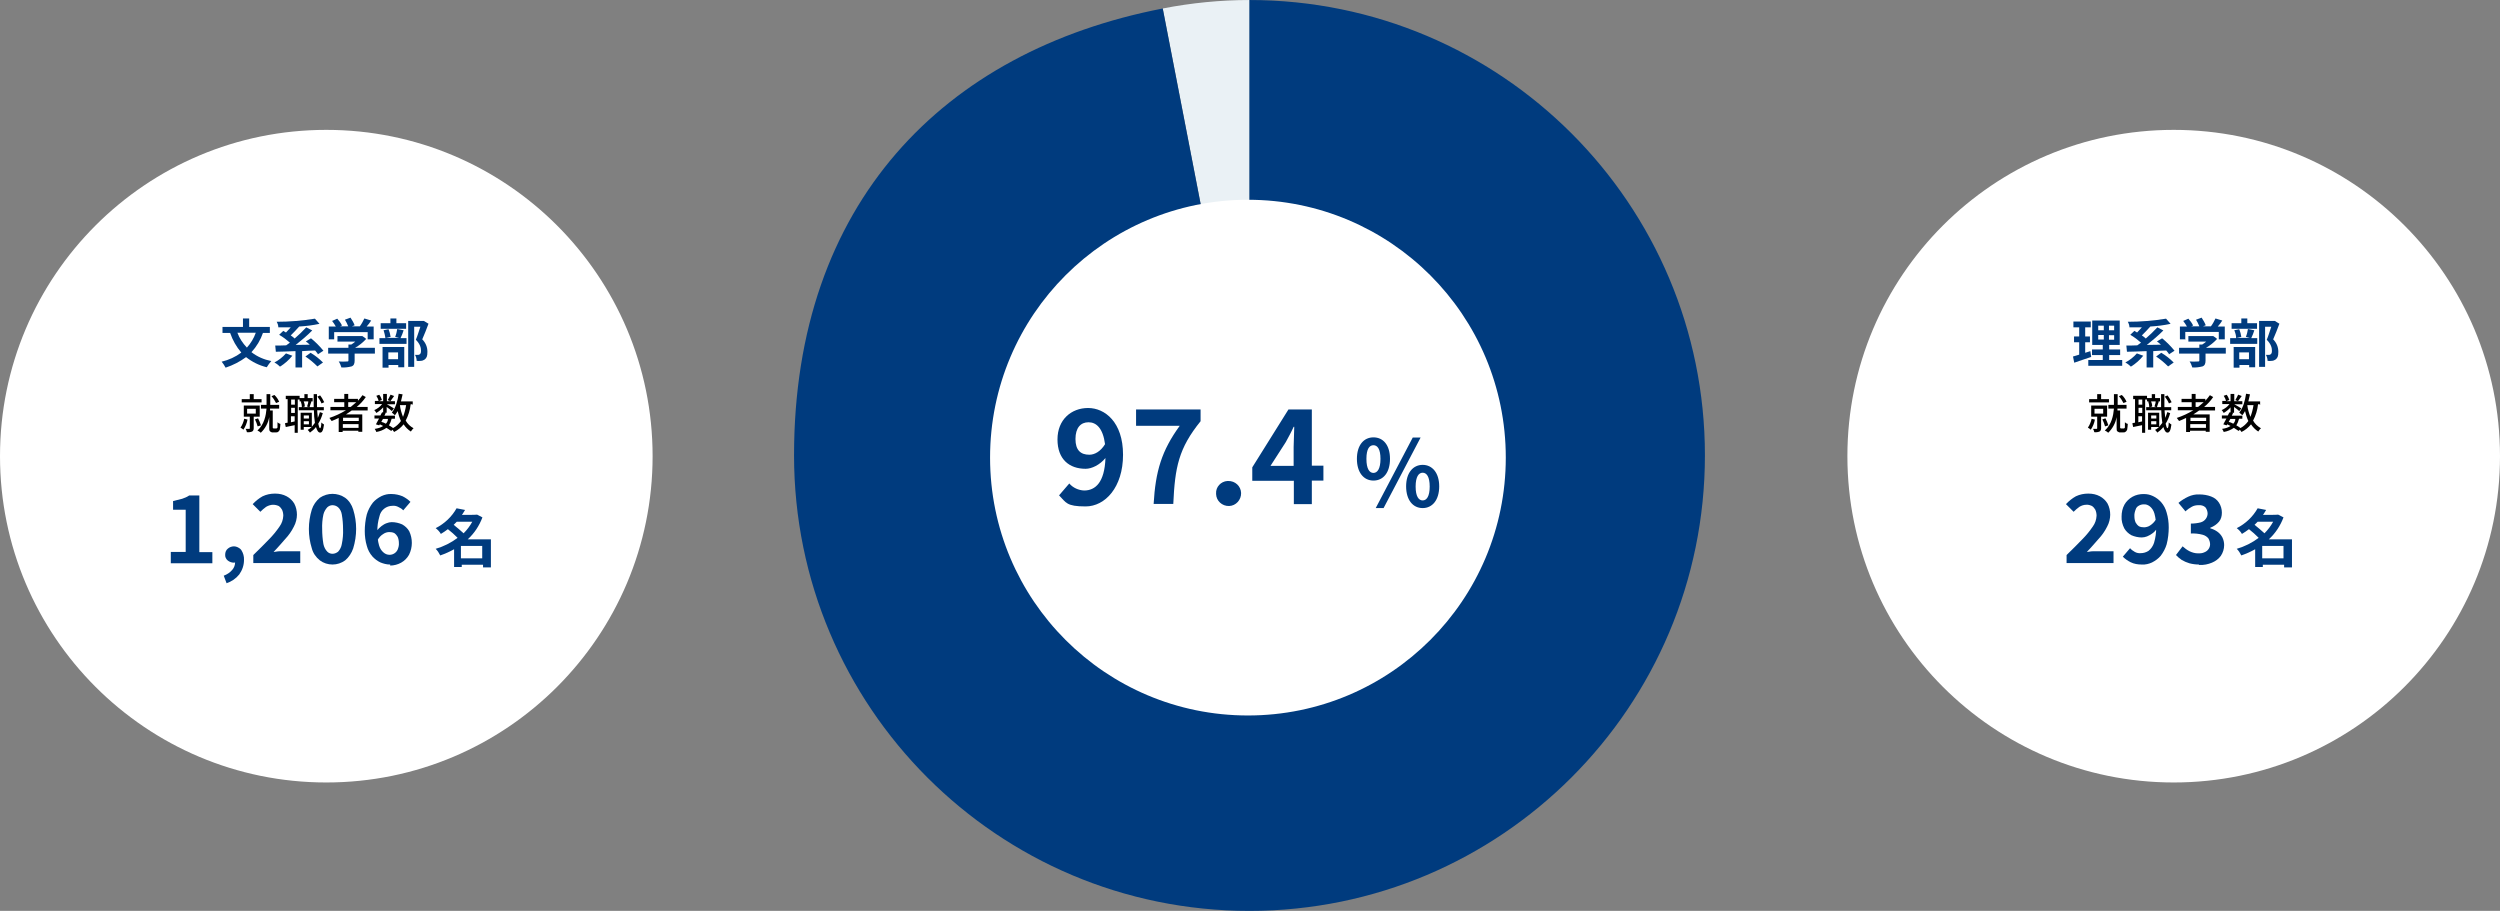
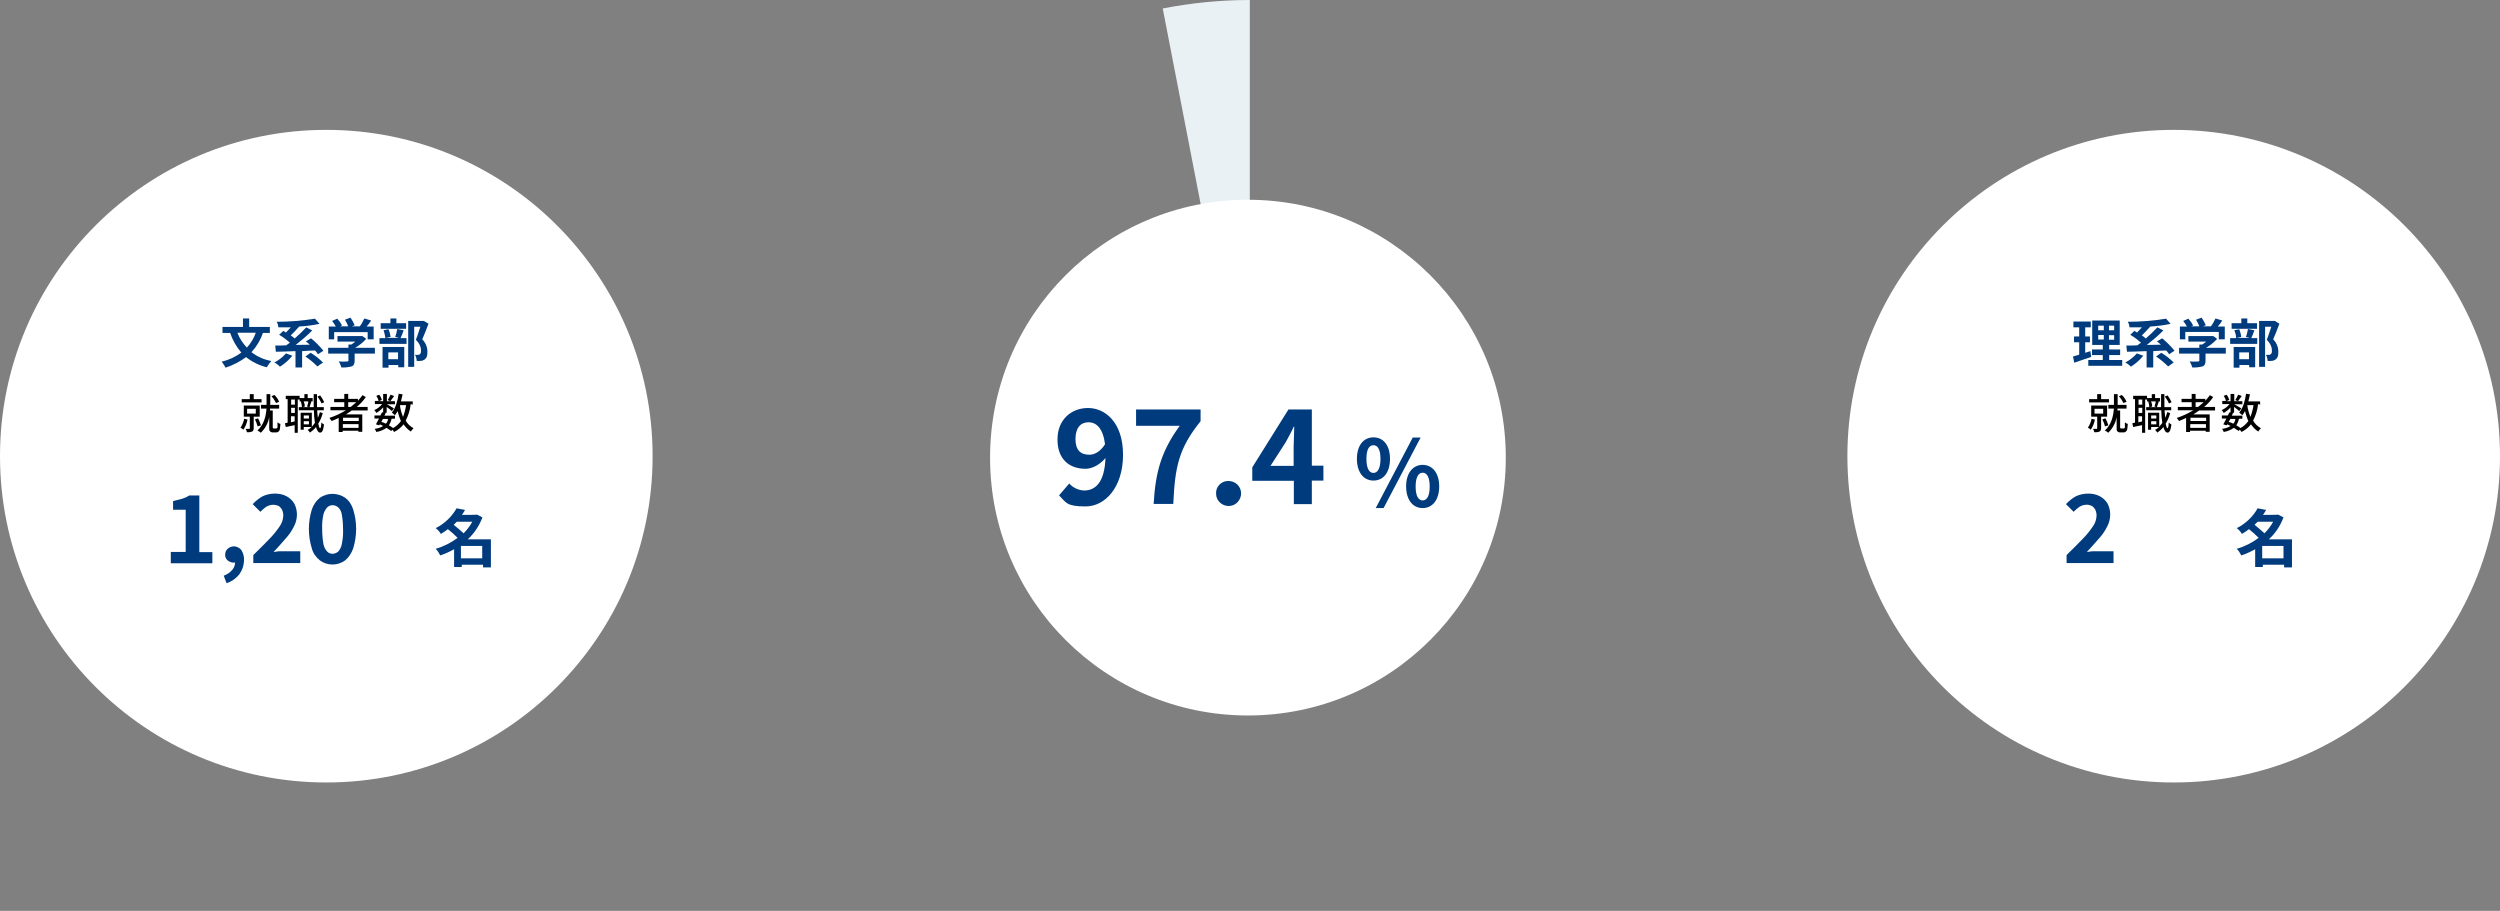
<svg xmlns="http://www.w3.org/2000/svg" id="pc_grf" data-name="pc grf" width="426.5mm" height="155.4mm" version="1.1" viewBox="0 0 1209 440.5">
  <rect x="0" y="0" width="1209" height="440.5" fill="#808080" stroke="none" />
  <defs>
    <style>
      .cls-1 {
        clip-path: url(#clippath);
      }

      .cls-2 {
        fill: none;
      }

      .cls-2, .cls-3, .cls-4, .cls-5, .cls-6 {
        stroke-width: 0px;
      }

      .cls-3 {
        fill: #eaf1f5;
      }

      .cls-4 {
        fill: #000;
      }

      .cls-7 {
        isolation: isolate;
      }

      .cls-5 {
        fill: #fff;
      }

      .cls-6 {
        fill: #003b7e;
      }
    </style>
    <clipPath id="clippath">
      <rect class="cls-2" x="384" y="0" width="440.5" height="440.5" />
    </clipPath>
  </defs>
  <g id="_グループ_47078" data-name=" グループ 47078">
    <g id="_グループ_47073" data-name=" グループ 47073">
      <g id="_グループ_45577" data-name=" グループ 45577">
        <g class="cls-1">
          <g id="_グループ_47071" data-name=" グループ 47071">
            <g id="_グループ_45576" data-name=" グループ 45576">
              <path id="_パス_101397" data-name=" パス 101397" class="cls-3" d="M604.2,220.2L562.3,4.1C576.1,1.4,590.2,0,604.4,0v220.2h-.2Z" />
-               <path id="_パス_101398" data-name=" パス 101398" class="cls-6" d="M604.2,220.2V0c121.7,0,220.3,98.6,220.3,220.2s-98.6,220.3-220.3,220.3-220.2-98.6-220.2-220.3S456.2,24.7,562.3,4.1l41.9,216.2h0Z" />
            </g>
          </g>
        </g>
      </g>
      <path id="_パス_53152" data-name=" パス 53152" class="cls-5" d="M728.2,221.3c0,68.9-55.8,124.7-124.7,124.7s-124.7-55.8-124.7-124.7,55.8-124.7,124.7-124.7h0c68.9,0,124.7,55.8,124.7,124.7h0" />
      <path id="_パス_101561" data-name=" パス 101561" class="cls-6" d="M664.2,232.4c4.7,0,8-3.8,8-10.5s-3.3-10.4-8-10.4-8,3.8-8,10.4,3.3,10.5,8,10.5ZM664.2,228.7c-1.9,0-3.4-1.9-3.4-6.8s1.5-6.6,3.4-6.6,3.4,1.8,3.4,6.6-1.5,6.8-3.4,6.8ZM665.3,245.7h3.8l17.9-34.1h-3.8l-17.9,34.1h0ZM688,245.7c4.7,0,8-3.9,8-10.5s-3.4-10.4-8-10.4-8,3.8-8,10.4,3.3,10.5,8,10.5h0ZM688,242c-1.9,0-3.4-1.9-3.4-6.7s1.5-6.7,3.4-6.7,3.4,1.9,3.4,6.7-1.5,6.7-3.4,6.7h0Z" />
      <g id="_グループ_47072" data-name=" グループ 47072" class="cls-7">
        <path id="_パス_101925" data-name=" パス 101925" class="cls-6" d="M512.2,239.5l4.9-5.7c1.8,2.1,4.5,3.3,7.2,3.4,5.4,0,9.9-3.9,10.3-15.7-2.7,3.3-6.6,5.2-9.6,5.2-7.9,0-13.6-4.6-13.6-14.2s6.7-15.2,14.8-15.2,16.9,6.8,16.9,22.6-8.7,25-18.1,25-9.4-1.9-12.8-5.3h0ZM526.8,219.9c2.5,0,5.4-1.5,7.6-5.1-1-7.7-4.2-10.6-8-10.6s-6.3,2.7-6.3,8.1,2.5,7.6,6.7,7.6h0Z" />
        <path id="_パス_101926" data-name=" パス 101926" class="cls-6" d="M570.6,205.9h-21.2v-7.9h31.2v5.7c-10.6,13.1-12.4,22.2-13.2,40h-9.5c.9-15.7,3.8-25.7,12.7-37.9h0Z" />
        <path id="_パス_101927" data-name=" パス 101927" class="cls-6" d="M588.1,238.7c-.2-3.2,2.3-5.9,5.5-6.1h.3c3.4-.1,6.2,2.5,6.3,5.8s-2.5,6.2-5.8,6.3c-3.4.1-6.2-2.5-6.3-5.8v-.3h0Z" />
        <path id="_パス_101928" data-name=" パス 101928" class="cls-6" d="M625.6,232.5h-20v-6.5l17.5-28h11.3v27.2h5.6v7.2h-5.6v11.4h-8.7v-11.4h0ZM625.6,225.3v-9.1c0-2.8.3-7.1.3-9.8h-.3c-1.1,2.5-2.4,4.8-3.8,7.4l-7.4,11.5h11.2Z" />
      </g>
    </g>
    <g id="_グループ_47075" data-name=" グループ 47075">
      <circle id="_楕円形_2" data-name=" 楕円形 2" class="cls-5" cx="1051.2" cy="220.6" r="157.8" />
      <g id="_グループ_46431" data-name=" グループ 46431">
        <path id="_パス_101567" data-name=" パス 101567" class="cls-4" d="M1028.4,194.3c-.5-1.2-1.3-2.4-2.3-3.3l-1.4.6c.9,1,1.6,2.1,2.2,3.3l1.5-.6h0ZM1019.9,193h-3.8v-2.4h-1.9v2.4h-3.9v1.6h9.6v-1.6h0ZM1011.5,202.5c-.3,1.5-.9,3-1.8,4.3.5.3,1,.6,1.4,1,1-1.5,1.7-3.2,2-4.9l-1.6-.4h0ZM1012.9,197.7h4.2v2.3h-4.2v-2.3ZM1019,201.5v-5.4h-7.7v5.4h2.9v5.6c0,.1,0,.2-.2.3h-1.8c.3.5.5,1.1.6,1.6.9.1,1.7,0,2.5-.3.5-.3.8-.8.8-1.6v-5.6h2.9ZM1019.6,205.7c-.4-1.2-.8-2.3-1.4-3.4l-1.5.5c.5,1.1,1,2.2,1.3,3.4l1.6-.5h0ZM1025.8,207.2c-.2,0-.5-.1-.5-.4h0v-8.3h-1.3v-.9h4.4v-1.8h-4.3v-5.2h-1.8v5.2h-2.7v1.8h2.7c-.3,3.4-1.1,7.6-4.4,10.6.6.3,1.2.6,1.6,1.1,2.1-2,3.6-4.7,4.1-7.6v5.2c0,1.1,0,1.5.5,1.8.4.3.9.5,1.4.4h1.3c.4,0,.8,0,1.1-.3.4-.2.6-.6.8-1,.2-.9.2-1.9.3-2.8-.5-.1-1-.4-1.4-.8v2.4c0,.2,0,.4-.3.5,0,.1-.3.1-.5.1h-1,0ZM1050.2,194.5c-.6-1.2-1.2-2.3-2-3.3l-1.3.6c.8,1,1.5,2.1,2,3.3l1.3-.6ZM1036,195.7h-1.8v-2.5h1.8v2.5ZM1034.1,204.2v-2.9h1.8v2.5l-1.8.4ZM1036,199.7h-1.8v-2.5h1.8v2.5ZM1044.6,192.5h-2.4v-1.9h-1.6v1.9h-2.3v-1.1h-6.7v1.6h.9v11.4c-.5.1-.9.1-1.3.3l.4,1.8c1.3-.3,2.8-.6,4.3-.9v3.7h1.5v-16.1h.9v.9h6.3v-1.5h0ZM1040.3,205.2v-1.5h2.5v1.5h-2.5ZM1042.8,200.9v1.5h-2.5v-1.5h2.5ZM1048.1,199.3c-.3,1-.6,1.9-1,2.8,0-1.1-.3-2.4-.3-3.7h3.2v-1.5h-3.3v-6.3h-1.6v6.3h-2c.3-.8.5-1.8.9-2.7l-1.5-.3c0,.9-.3,1.8-.6,2.7l1,.3h-3.2l1.1-.3c0-.9-.2-1.8-.6-2.7l-1.3.3c.3.9.5,1.8.5,2.7h-1.5v1.5h7.3c0,2,.2,4.1.5,6.1l-1.5,1.9v-6.8h-5.4v8.2h1.5v-1.3h3.8c-.6.6-1.2,1-1.9,1.4.4.4.8.8,1.1,1.3,1.1-.8,2.1-1.6,2.9-2.7.5,1.6,1.1,2.7,2,2.7s1.5-.8,1.9-3.9c-.5-.3-.9-.6-1.3-1,0,1.8-.3,2.8-.6,2.8s-.6-.8-.9-2.2c1-1.6,1.7-3.3,2.2-5.1l-1.4-.5h0ZM1061.8,196.8v-2.3h3.9l-2.7,2.3h-1.3,0ZM1066.9,203.6h-7.6v-1.6h7.6v1.6ZM1059.2,206.9v-1.8h7.6v1.8h-7.6ZM1071.2,198.4v-1.6h-5.3c1.7-1.4,3.2-3,4.4-4.8l-1.6-.9c-.6.9-1.4,1.8-2.2,2.7v-.9h-4.7v-2.4h-1.9v2.4h-4.9v1.6h4.9v2.3h-6.7v1.6h7.5c-2.5,1.5-5.2,2.8-8,3.7l1.1,1.5c1.1-.5,2.3-.9,3.4-1.5v6.8h1.9v-.6h7.6v.5h1.9v-8.4h-7.9c1-.6,1.9-1.3,2.8-1.9h7.7ZM1082.4,190.8c-.4.9-.9,1.8-1.4,2.7l1.3.5c.5-.6,1.1-1.6,1.8-2.5l-1.6-.6h-.1ZM1089.8,195.9c-.3,2-.8,3.9-1.5,5.7-.7-1.8-1.3-3.7-1.5-5.7h3ZM1081,202.6c0,.9-.4,1.7-1,2.3-.7-.4-1.4-.7-2.2-.9.3-.5.5-.9.8-1.4h2.4,0ZM1093,195.9v-1.8h-5.7l.8-3.4-1.9-.3c-.5,3.5-1.5,7-3.3,9.1.5.4,1,.9,1.5,1.3.5-.6.9-1.3,1.3-2,.4,1.7.9,3.3,1.6,4.8-1,1.4-2.3,2.6-3.8,3.4-.6-.5-1.3-.9-2-1.3.6-1,1-2,1.3-3.2h1.6v-1.5h-5.1c.3-.4.4-.9.6-1.3h-.5c0-.1,1-.1,1-.1v-2.8c.9.6,1.7,1.3,2.5,2l1-1.3c-.5-.4-2.5-1.5-3.4-2h3.9v-1.5h-3.9v-3.5h-1.8v3.5h-2l1.4-.6c-.3-.9-.7-1.8-1.3-2.5l-1.4.5c.5.8.9,1.6,1.1,2.5h-1.8v1.5h3.5c-1,1.3-2.3,2.3-3.8,2.9.4.4.7.9,1,1.4,1.2-.7,2.3-1.6,3.3-2.7v2.4h-.5c-.3.5-.6,1-.8,1.5h-2.9v1.5h2.2c-.5,1-1,1.9-1.5,2.8l1.6.5.3-.5c.5.3,1,.5,1.6.8-1.2.8-2.6,1.2-4.1,1.4.4.5.6,1,.8,1.5,1.8-.3,3.5-1,4.9-2l2.3,1.5.6-.6.8,1.1c1.8-.9,3.3-2.1,4.6-3.7.9,1.4,2.1,2.6,3.5,3.5.4-.6.8-1.2,1.3-1.6-1.6-.9-2.9-2.1-3.8-3.7,1.3-2.5,2.1-5.1,2.4-7.9h.8l.2.4Z" />
      </g>
      <path id="_パス_101569" data-name=" パス 101569" class="cls-6" d="M1094,270v-6h10.3v6h-10.3ZM1099.3,252.3c-1.1,2-2.5,3.9-4.2,5.6-1.5-1.4-3.2-2.8-4.8-4.1l1.5-1.5h7.5ZM1108.1,260.8h-10.9c3.2-2.9,5.6-6.6,7.1-10.6l-2.5-1.3h-.6c0,.1-6.8.1-6.8.1.5-.8,1-1.5,1.5-2.4l-4.1-.8c-2.3,4.1-5.9,7.5-10.1,9.6,1,.8,1.9,1.7,2.5,2.8,1.1-.6,2.3-1.5,3.4-2.3,1.7,1.3,3.2,2.7,4.7,4.2-3.2,2.4-6.8,4.2-10.6,5.3.9.9,1.6,2,2.2,3.2,2.3-.8,4.6-1.8,6.7-3v8.6h3.7v-1.1h10.3v1.3h3.8v-13.6h-.3Z" />
      <g id="_グループ_47074" data-name=" グループ 47074" class="cls-7">
        <path id="_パス_101929" data-name=" パス 101929" class="cls-6" d="M1011.3,172.6c-2.8,1-5.8,1.9-8.2,2.8l-.6-3c.9-.3,1.9-.5,3-.9v-6h-2.5v-2.8h2.5v-4.4h-2.8v-2.8h8.4v2.8h-2.7v4.4h2.3v2.8h-2.3v5.1c.9-.3,1.6-.5,2.5-.8l.4,2.8h0ZM1026.3,174.1v2.8h-16.4v-2.8h7v-2.4h-5.2v-2.7h5.2v-2.2h-5.1v-11.8h13.3v11.8h-5.1v2.2h5.3v2.7h-5.3v2.4h6.3ZM1014.7,159.7h2.7v-2.2h-2.7v2.2ZM1014.7,164.2h2.7v-2.2h-2.7v2.2ZM1022.4,157.5h-2.5v2.2h2.5v-2.2ZM1022.4,162.1h-2.5v2.2h2.5v-2.2Z" />
        <path id="_パス_101930" data-name=" パス 101930" class="cls-6" d="M1036.5,172c-1.7,2.1-3.7,3.9-6,5.3-.8-.8-1.7-1.5-2.7-2,2.1-1.1,4-2.6,5.6-4.4l3,1.1h0ZM1049,171.3c-.4-.6-.9-1.2-1.4-1.8-2.2.1-4.3.1-6.3.3v7.9h-3.2v-7.9c-3.5.1-6.8.3-9.5.3l-.3-3c1.5,0,3.3,0,5.3-.1.5-.4,1.1-.8,1.8-1.3-1.6-1.4-3.3-2.7-5.2-3.8l2-1.9c.4.3.8.5,1.3.8.8-.8,1.5-1.6,2.3-2.5h-6c0-.9-.3-1.8-.8-2.7,6.2,0,12.4-.5,18.5-1.5l2.2,2.5c-3.2.7-6.5,1.1-9.8,1.3h0c-1.3,1.5-2.8,3-4.1,4.3.7.4,1.3,1,1.9,1.5,2-1.7,3.8-3.5,5.6-5.4l2.9,1.5c-2.5,2.5-5.2,4.8-8,7,2.3,0,4.6-.1,6.8-.1-.6-.6-1.2-1.1-1.9-1.6l2.5-1.5c2.2,1.8,4.2,3.8,6,6l-2.9,1.9h0l.2-.2ZM1045.2,170.6c2.2,1.3,4.2,2.9,6,4.7l-2.7,1.9c-1.8-1.8-3.7-3.4-5.8-4.8l2.5-1.8h0Z" />
        <path id="_パス_101931" data-name=" パス 101931" class="cls-6" d="M1076.4,171h-9.8v3.4c0,1.5-.4,2.4-1.5,2.8-1.6.4-3.3.6-4.9.5-.3-1-.7-2-1.3-2.9,1.3.1,2.7.1,4.1,0,.5,0,.6-.1.6-.5v-3.3h-9.8v-2.8h9.8v-1.6h1.4c.7-.4,1.3-.9,1.9-1.4h-8.6v-2.7h12c.7.4,1.3.9,1.9,1.4-1.6,1.7-3.4,3.2-5.4,4.3h9.6v2.8h0ZM1057,164.1h-2.8v-6.2h3.4c-.5-.9-1.1-1.8-1.8-2.7l2.5-1.1c.9,1,1.7,2.1,2.3,3.3l-.9.4h3.9c-.4-1.1-1-2.2-1.6-3.2l2.7-1c.8,1.2,1.5,2.4,2,3.7l-1.3.5h3.8c.9-1.2,1.6-2.5,2.2-3.8l3.3,1c-.6,1-1.4,2-2.2,2.9h3.4v6.2h-2.9v-3.6h-16.2v3.5h.2Z" />
        <path id="_パス_101932" data-name=" パス 101932" class="cls-6" d="M1090.2,159.7c-.4,1.3-.9,2.6-1.5,3.8h2.9v2.8h-13.1v-2.8h2.9c0-1.3-.4-2.6-.9-3.8l2.4-.5c.5,1.2.8,2.4,1,3.7l-2.4.5h6.6l-2-.5c.5-1.2.8-2.5,1-3.8l3,.6h0ZM1091.4,159h-12.2v-2.7h4.7v-2.3h2.9v2.3h4.7v2.7h0ZM1080.1,167.8h10.5v9.8h-2.9v-1.1h-4.7v1.3h-2.8v-9.9h0ZM1082.9,170.4v3.3h4.7v-3.3h-4.7ZM1102.3,156.6c-.9,2.4-2,5.3-3,7.5,1.6,1.6,2.5,3.7,2.5,6s-.4,3-1.4,3.8c-.5.3-1.1.6-1.8.6-.7.1-1.4.1-2,0,0-1-.3-2-.8-2.9h1.4c.3,0,.6,0,.9-.3.5-.3.6-.9.6-1.8,0-1.4-.5-3.2-2.5-5.2.8-1.8,1.5-4.4,2.2-6.3h-3v19.4h-2.9v-22.2h7.6l2.3,1.4h0Z" />
      </g>
    </g>
    <g id="_グループ_47077" data-name=" グループ 47077">
      <circle id="_楕円形_1" data-name=" 楕円形 1" class="cls-5" cx="157.8" cy="220.6" r="157.8" />
      <g id="_グループ_46428" data-name=" グループ 46428">
        <path id="_パス_101564" data-name=" パス 101564" class="cls-4" d="M135,194.3c-.5-1.2-1.3-2.4-2.3-3.3l-1.4.6c.9,1,1.6,2.1,2.2,3.3l1.5-.6ZM126.5,193h-3.8v-2.4h-1.9v2.4h-3.9v1.6h9.6s0-1.6,0-1.6ZM118.1,202.5c-.3,1.5-.9,3-1.8,4.3.5.3,1,.6,1.4,1,1-1.5,1.7-3.2,2-4.9l-1.6-.4h0ZM119.5,197.7h4.2v2.3h-4.2v-2.3ZM125.6,201.5v-5.4h-7.7v5.4h2.9v5.6c0,.1,0,.2-.2.3h-1.8c.3.5.5,1.1.6,1.6.9.1,1.7,0,2.5-.3.5-.3.8-.8.8-1.6v-5.6h2.9,0ZM126.2,205.7c-.4-1.2-.8-2.3-1.4-3.4l-1.5.5c.5,1.1,1,2.2,1.3,3.4l1.6-.5h0ZM132.4,207.2c-.2,0-.5-.1-.5-.4h0v-8.3h-1.3v-.9h4.4v-1.8h-4.3v-5.2h-1.8v5.2h-2.7v1.8h2.7c-.3,3.4-1.1,7.6-4.4,10.6.6.3,1.2.6,1.6,1.1,2.1-2,3.6-4.7,4.1-7.6v5.2c0,1.1.1,1.5.5,1.8s.9.5,1.4.4h1.3c.4,0,.8,0,1.1-.3.4-.2.6-.6.8-1,.2-.9.2-1.9.3-2.8-.5-.1-1-.4-1.4-.8v2.4c0,.2-.1.4-.3.5-.1.1-.3.1-.5.1h-1ZM156.8,194.5c-.6-1.2-1.2-2.3-2-3.3l-1.3.6c.8,1,1.5,2.1,2,3.3l1.3-.6ZM142.6,195.7h-1.8v-2.5h1.8v2.5ZM140.7,204.2v-2.9h1.8v2.5l-1.8.4ZM142.6,199.7h-1.8v-2.5h1.8v2.5ZM151.2,192.5h-2.4v-1.9h-1.6v1.9h-2.3v-1.1h-6.7v1.6h.9v11.4c-.5.1-.9.1-1.3.3l.4,1.8c1.3-.3,2.8-.6,4.3-.9v3.7h1.5v-16.1h.9v.9h6.3v-1.5h0ZM146.9,205.2v-1.5h2.5v1.5h-2.5ZM149.4,200.9v1.5h-2.5v-1.5h2.5ZM154.7,199.3c-.3,1-.6,1.9-1,2.8,0-1.1-.3-2.4-.3-3.7h3.2v-1.5h-3.3v-6.3h-1.6v6.3h-2c.3-.8.5-1.8.9-2.7l-1.5-.3c0,.9-.3,1.8-.6,2.7l1,.3h-3.2l1.1-.3c0-.9-.2-1.8-.6-2.7l-1.3.3c.3.9.5,1.8.5,2.7h-1.5v1.5h7.3c0,2,.2,4.1.5,6.1l-1.5,1.9v-6.8h-5.4v8.2h1.5v-1.3h3.8c-.6.6-1.2,1-1.9,1.4.4.4.8.8,1.1,1.3,1.1-.8,2.1-1.6,2.9-2.7.5,1.6,1.1,2.7,2,2.7s1.5-.8,1.9-3.9c-.5-.3-.9-.6-1.3-1,0,1.8-.3,2.8-.6,2.8s-.6-.8-.9-2.2c1-1.6,1.7-3.3,2.2-5.1l-1.4-.5h0ZM168.4,196.8v-2.3h3.9l-2.7,2.3h-1.3.1ZM173.5,203.6h-7.6v-1.6h7.6v1.6ZM165.8,206.9v-1.8h7.6v1.8h-7.6ZM177.8,198.4v-1.6h-5.3c1.7-1.4,3.2-3,4.4-4.8l-1.6-.9c-.6.9-1.4,1.8-2.2,2.7v-.9h-4.7v-2.4h-1.9v2.4h-4.9v1.6h4.9v2.3h-6.7v1.6h7.5c-2.5,1.5-5.2,2.8-8,3.7l1.1,1.5c1.1-.5,2.3-.9,3.4-1.5v6.8h1.9v-.6h7.6v.5h1.9v-8.4h-7.9c1-.6,1.9-1.3,2.8-1.9h7.7ZM188.9,190.8c-.4.9-.9,1.8-1.4,2.7l1.3.5c.5-.6,1.1-1.6,1.8-2.5l-1.6-.6h-.1ZM196.4,195.9c-.3,2-.8,3.9-1.5,5.7-.7-1.8-1.3-3.7-1.5-5.7h3ZM187.6,202.6c0,.9-.4,1.7-1,2.3-.7-.4-1.4-.7-2.2-.9.3-.5.5-.9.8-1.4h2.4ZM199.6,195.9v-1.8h-5.7l.8-3.4-1.9-.3c-.5,3.5-1.5,7-3.3,9.1.5.4,1,.9,1.5,1.3.5-.6.9-1.3,1.3-2,.4,1.7.9,3.3,1.6,4.8-1,1.4-2.3,2.6-3.8,3.4-.6-.5-1.3-.9-2-1.3.6-1,1-2,1.3-3.2h1.6v-1.5h-5.1c.3-.4.4-.9.6-1.3h-.5c0-.1,1-.1,1-.1v-2.8c.9.6,1.7,1.3,2.5,2l1-1.3c-.5-.4-2.5-1.5-3.4-2h3.9v-1.5h-3.9v-3.5h-1.8v3.5h-2l1.4-.6c-.3-.9-.7-1.8-1.3-2.5l-1.4.5c.5.8.9,1.6,1.1,2.5h-1.8v1.5h3.5c-1,1.3-2.3,2.3-3.8,2.9.4.4.7.9,1,1.4,1.2-.7,2.3-1.6,3.3-2.7v2.4h-.5c-.3.5-.6,1-.8,1.5h-2.9v1.5h2.2c-.5,1-1,1.9-1.5,2.8l1.6.5.3-.5c.5.3,1,.5,1.6.8-1.2.8-2.6,1.2-4.1,1.4.4.5.6,1,.8,1.5,1.8-.3,3.5-1,4.9-2l2.3,1.5.6-.6.8,1.1c1.8-.9,3.3-2.1,4.6-3.7.9,1.4,2.1,2.6,3.5,3.5.4-.6.8-1.2,1.3-1.6-1.6-.9-2.9-2.1-3.8-3.7,1.3-2.5,2.1-5.1,2.4-7.9h.8l.2.4Z" />
      </g>
      <path id="_パス_101562" data-name=" パス 101562" class="cls-6" d="M222.9,270v-6h10.3v6h-10.3ZM228.4,252.3c-1.1,2-2.5,3.9-4.2,5.6-1.5-1.4-3.2-2.8-4.8-4.1l1.5-1.5h7.5ZM237.1,260.8h-10.9c3.2-2.9,5.6-6.6,7.1-10.6l-2.5-1.3h-.6c0,.1-6.8.1-6.8.1.5-.8,1-1.5,1.5-2.4l-4.1-.8c-2.3,4.1-5.9,7.5-10.1,9.6,1,.8,1.9,1.7,2.5,2.8,1.1-.6,2.3-1.5,3.4-2.3,1.7,1.3,3.2,2.7,4.7,4.2-3.2,2.4-6.8,4.2-10.6,5.3.9.9,1.6,2,2.2,3.2,2.3-.8,4.6-1.8,6.7-3v8.6h3.7v-1.1h10.3v1.3h3.8v-13.6h-.3Z" />
      <g id="_グループ_47076" data-name=" グループ 47076" class="cls-7">
        <path id="_パス_101933" data-name=" パス 101933" class="cls-6" d="M127.2,160.9c-1.2,3.5-3.1,6.7-5.6,9.4,2.8,2.2,6.1,3.6,9.6,4.3-.8.9-1.6,2-2.2,3-3.7-.9-7.1-2.6-10-4.9-3,2.2-6.3,3.9-9.9,5.1-.5-1-1.2-2-1.9-2.9,3.4-.8,6.7-2.3,9.5-4.4-2.4-2.8-4.2-6-5.4-9.5h-3.7v-2.9h9.9v-4.1h3v4.1h10v2.9h-3.4,0ZM114.8,160.9c1,2.7,2.6,5.1,4.6,7.2,1.9-2.1,3.4-4.6,4.3-7.2h-8.9Z" />
        <path id="_パス_101934" data-name=" パス 101934" class="cls-6" d="M141.4,172c-1.7,2.1-3.7,3.9-6,5.3-.8-.8-1.7-1.5-2.7-2,2.1-1.1,4-2.6,5.6-4.4l3,1.1h0ZM153.8,171.3c-.4-.6-.9-1.2-1.4-1.8-2.2.1-4.3.1-6.3.3v7.9h-3.2v-7.9c-3.5.1-6.8.3-9.5.3l-.3-3c1.5,0,3.3,0,5.3-.1.5-.4,1.1-.8,1.8-1.3-1.6-1.4-3.3-2.7-5.2-3.8l2-1.9c.4.3.8.5,1.3.8.8-.8,1.5-1.6,2.3-2.5h-6c0-.9-.3-1.8-.8-2.7,6.2,0,12.4-.5,18.5-1.5l2.2,2.5c-3.2.7-6.5,1.1-9.8,1.3h0c-1.3,1.5-2.8,3-4.1,4.3.7.4,1.3,1,1.9,1.5,2-1.7,3.8-3.5,5.6-5.4l2.9,1.5c-2.5,2.5-5.2,4.8-8,7,2.3,0,4.6-.1,6.8-.1-.6-.6-1.2-1.1-1.9-1.6l2.5-1.5c2.2,1.8,4.2,3.8,6,6l-2.9,1.9h.1l.2-.2ZM150.2,170.6c2.2,1.3,4.2,2.9,6,4.7l-2.7,1.9c-1.8-1.8-3.7-3.4-5.8-4.8l2.5-1.8h0Z" />
        <path id="_パス_101935" data-name=" パス 101935" class="cls-6" d="M181.3,171h-9.8v3.4c0,1.5-.4,2.4-1.5,2.8-1.6.4-3.3.6-4.9.5-.3-1-.7-2-1.3-2.9,1.3.1,2.7.1,4.1,0,.5,0,.6-.1.6-.5v-3.3h-9.8v-2.8h9.8v-1.6h1.4c.7-.4,1.3-.9,1.9-1.4h-8.6v-2.7h12c.7.4,1.3.9,1.9,1.4-1.6,1.7-3.4,3.2-5.4,4.3h9.6v2.8h0ZM161.8,164.1h-2.8v-6.2h3.4c-.5-.9-1.1-1.8-1.8-2.7l2.5-1.1c.9,1,1.7,2.1,2.3,3.3l-.9.4h3.9c-.4-1.1-1-2.2-1.6-3.2l2.7-1c.8,1.2,1.5,2.4,2,3.7l-1.3.5h3.8c.9-1.2,1.6-2.5,2.2-3.8l3.3,1c-.6,1-1.4,2-2.2,2.9h3.4v6.2h-2.9v-3.5h-16.2v3.5h.2Z" />
        <path id="_パス_101936" data-name=" パス 101936" class="cls-6" d="M195.2,159.7c-.4,1.3-.9,2.6-1.5,3.8h2.9v2.8h-13.1v-2.8h2.9c-.2-1.3-.5-2.6-.9-3.8l2.4-.5c.5,1.2.8,2.4,1,3.7l-2.4.5h6.6l-2-.5c.5-1.2.8-2.5,1-3.8l3,.6h.1ZM196.3,159h-12.2v-2.7h4.7v-2.3h2.9v2.3h4.7v2.7h-.1,0ZM185,167.8h10.5v9.8h-2.9v-1.1h-4.7v1.3h-2.9v-9.9h0ZM187.8,170.4v3.3h4.7v-3.3h-4.7ZM207.2,156.6c-.9,2.4-2,5.3-3,7.5,1.6,1.6,2.5,3.7,2.5,6s-.4,3-1.4,3.8c-.5.3-1.1.6-1.8.6-.7.1-1.4.1-2,0,0-1-.3-2-.8-2.9h1.4c.3,0,.6,0,.9-.3.5-.3.6-.9.6-1.8,0-1.4-.5-3.2-2.5-5.2.8-1.8,1.5-4.4,2.2-6.3h-3v19.4h-2.9v-22.2h7.6l2.3,1.4h-.1Z" />
      </g>
    </g>
  </g>
  <g id="_グループ_47079" data-name=" グループ 47079" class="cls-7">
    <path id="_パス_101937" data-name=" パス 101937" class="cls-6" d="M82.6,272.3v-5.4h7.2v-20.4h-6.1v-4.2c1.6-.4,3.2-.8,4.4-1.1,1.2-.4,2.4-.9,3.4-1.6h4.9v27.4h6.3v5.4h-20.3.2Z" />
    <path id="_パス_101938" data-name=" パス 101938" class="cls-6" d="M109.6,282.1l-1.4-3.7c1.6-.6,3-1.5,4.1-2.8.9-1,1.4-2.3,1.4-3.7l-.3-4.8,2.4,3.9c-.3.4-.8.6-1.3.8-.4.2-.9.2-1.4.3-1.1,0-2.1-.4-2.9-1-.9-.7-1.4-1.8-1.3-2.9,0-1.1.4-2.2,1.3-2.9.8-.7,1.9-1.1,3-1.1s2.7.7,3.5,1.8c.9,1.4,1.4,3.1,1.3,4.8,0,2.5-.8,4.9-2.3,7-1.6,2-3.8,3.5-6.3,4.3h.2Z" />
    <path id="_パス_101939" data-name=" パス 101939" class="cls-6" d="M122.5,272.3v-3.9c2.9-2.8,5.4-5.3,7.6-7.6,1.9-1.9,3.6-4,5.1-6.2,1.1-1.5,1.7-3.3,1.8-5.2,0-1-.2-2-.6-2.9-.4-.7-.9-1.3-1.6-1.8-.9-.4-1.8-.6-2.8-.6s-2.3.4-3.3,1c-1,.7-1.9,1.5-2.8,2.4l-3.7-3.7c1.4-1.5,3-2.8,4.8-3.8,1.9-.9,3.9-1.3,6-1.3s3.9.4,5.6,1.3c1.5.8,2.8,2,3.7,3.5.9,1.7,1.3,3.6,1.3,5.4s-.5,4-1.5,5.8c-1.1,2.2-2.5,4.2-4.2,6-1.8,2-3.5,4.1-5.6,6.2.9,0,1.8-.3,2.8-.3h10.1v5.7h-22.7Z" />
    <path id="_パス_101940" data-name=" パス 101940" class="cls-6" d="M160.8,273c-2.2,0-4.4-.7-6.1-2-1.9-1.5-3.3-3.5-3.9-5.8-1.9-6.1-1.9-12.6,0-18.8.7-2.2,2.1-4.2,3.9-5.7,3.7-2.5,8.5-2.5,12.2,0,1.9,1.4,3.2,3.4,3.9,5.7,1.9,6.1,1.9,12.6,0,18.8-.8,2.3-2.1,4.3-3.9,5.8-1.8,1.3-3.9,2-6.1,2h0ZM160.8,267.8c1,0,1.9-.4,2.7-1,.9-1,1.6-2.3,1.8-3.7.5-2.4.7-4.8.6-7.2,0-2.4-.2-4.8-.6-7.1-.2-1.3-.8-2.6-1.8-3.5-.7-.6-1.7-1-2.7-1s-1.8.4-2.5,1c-.9,1-1.6,2.2-1.9,3.5-.5,2.3-.7,4.7-.6,7.1,0,2.4.2,4.8.6,7.2.3,1.4.9,2.7,1.9,3.7.7.7,1.6,1,2.5,1h0Z" />
-     <path id="_パス_101941" data-name=" パス 101941" class="cls-6" d="M188.6,273c-1.6,0-3.1-.4-4.6-1-1.5-.7-2.8-1.7-3.9-2.9-1.3-1.5-2.2-3.2-2.7-5.1-.7-2.3-1-4.8-1-7.2s.3-5.5,1-8.1c.6-2,1.6-3.9,2.9-5.6,1.1-1.3,2.6-2.4,4.2-3.2,1.5-.7,3.2-1.1,4.8-1,1.9,0,3.7.4,5.4,1.1,1.4.7,2.7,1.6,3.8,2.7l-3.5,4.1c-.6-.7-1.4-1.2-2.3-1.6-.9-.5-1.9-.7-2.9-.6-3,0-5.7,2.1-6.3,5.1-.7,2.4-1.1,4.9-1,7.5,0,2.2.2,4.4.8,6.5.4,1.4,1.1,2.6,2.2,3.5.8.7,1.8,1.1,2.9,1.1,1.7,0,3.2-1,3.9-2.5.4-1,.7-2.1.6-3.2,0-1-.2-2.1-.6-3-.4-.7-.9-1.3-1.6-1.8-.8-.4-1.7-.5-2.5-.5s-2,.3-2.8.9c-1.2.7-2.2,1.8-2.8,3l-.3-4.6c.6-.8,1.3-1.5,2.2-2.2.8-.6,1.6-1.1,2.5-1.4.8-.3,1.6-.5,2.4-.5,1.8,0,3.5.4,5.1,1.1,1.4.8,2.6,1.9,3.4,3.3,1.7,3.6,1.7,7.8-.1,11.4-.9,1.6-2.2,2.9-3.8,3.8s-3.5,1.4-5.3,1.4v-.5h0Z" />
  </g>
  <g id="_グループ_47080" data-name=" グループ 47080" class="cls-7">
    <path id="_パス_101942" data-name=" パス 101942" class="cls-6" d="M999.4,272.3v-3.9c2.9-2.8,5.4-5.3,7.6-7.6,1.9-1.9,3.6-4,5.1-6.2,1.1-1.5,1.7-3.3,1.8-5.2,0-1-.2-2-.6-2.9-.4-.7-.9-1.3-1.6-1.8-.9-.4-1.8-.7-2.8-.6-1.2,0-2.3.4-3.3,1-1,.7-1.9,1.5-2.8,2.4l-3.7-3.7c1.4-1.5,3-2.8,4.8-3.8,1.9-.9,3.9-1.3,6-1.3s3.9.4,5.6,1.3c1.5.8,2.8,2,3.7,3.5.9,1.7,1.3,3.6,1.3,5.4s-.5,4-1.5,5.8c-1.1,2.2-2.5,4.2-4.2,6-1.8,2-3.5,4.1-5.6,6.2.9,0,1.8-.3,2.8-.3h10.1v5.7h-22.7Z" />
-     <path id="_パス_101943" data-name=" パス 101943" class="cls-6" d="M1035.7,273c-1.8,0-3.7-.3-5.3-1.1-1.4-.7-2.7-1.6-3.8-2.7l3.5-4.1c.6.7,1.4,1.3,2.3,1.8s1.9.7,2.9.6c1.3,0,2.6-.4,3.7-1.1,1.3-1,2.2-2.4,2.7-3.9.7-2.4,1.1-4.9,1-7.5,0-2.2-.2-4.4-.8-6.6-.4-1.4-1.1-2.6-2.2-3.5-.9-.7-1.9-1.1-3-1-.8,0-1.6.2-2.3.6-.8.4-1.4,1.1-1.6,1.9-.4,1-.7,2.2-.6,3.3,0,1.1.2,2.1.6,3,.4.7.9,1.3,1.6,1.8.8.4,1.7.5,2.5.5s2.1-.3,2.9-.9c1.1-.7,2.1-1.7,2.8-2.9l.4,4.6c-.6.8-1.3,1.6-2.2,2.2-.8.6-1.6,1-2.5,1.4-.8.3-1.7.5-2.5.5-1.8,0-3.5-.4-5.1-1.1-1.4-.8-2.6-1.9-3.4-3.3-.9-1.8-1.4-3.7-1.3-5.7,0-2,.4-4,1.4-5.8.9-1.6,2.3-2.9,3.9-3.8,1.6-.9,3.5-1.3,5.3-1.3s3.1.3,4.6,1,2.8,1.7,3.9,2.9c1.3,1.5,2.2,3.2,2.7,5.1.7,2.3,1,4.8,1,7.2s-.3,5.5-1,8.1c-.6,2-1.6,3.9-2.9,5.6-1.1,1.3-2.6,2.4-4.2,3.2-1.5.7-3.2,1.1-4.8,1h-.3.1Z" />
-     <path id="_パス_101944" data-name=" パス 101944" class="cls-6" d="M1063.5,273c-1.6,0-3.2-.2-4.7-.6-1.3-.4-2.5-.9-3.7-1.6-1-.7-2-1.5-2.8-2.4l3.2-4.2c1,.9,2.2,1.8,3.4,2.4,1.3.6,2.6,1,4.1,1s2.1-.1,3-.5c.8-.3,1.5-.8,2-1.5s.8-1.5.8-2.4-.3-1.9-.8-2.8c-.7-.9-1.7-1.5-2.8-1.8-1.9-.5-3.8-.7-5.7-.6v-4.8c1.6,0,3.3-.2,4.8-.6,1-.3,1.9-.9,2.5-1.8.5-.7.8-1.6.8-2.5s-.4-2.2-1.1-3c-.9-.8-2.1-1.1-3.3-1-1.1,0-2.3.2-3.3.8-1.1.6-2.1,1.3-3,2.2l-3.4-4.1c1.4-1.2,3-2.2,4.7-3s3.6-1.2,5.4-1.1c1.9,0,3.9.3,5.7,1,1.6.6,2.9,1.6,3.8,3s1.4,3.1,1.4,4.8-.4,3.2-1.4,4.4c-1.1,1.3-2.6,2.3-4.2,2.9v.3c1.2.3,2.4.9,3.4,1.6s1.8,1.6,2.4,2.7c.6,1.2.9,2.5.9,3.8,0,1.9-.6,3.7-1.6,5.2-1.1,1.5-2.6,2.6-4.3,3.3-1.9.8-3.9,1.2-6,1.1h-.3v-.2Z" />
  </g>
</svg>